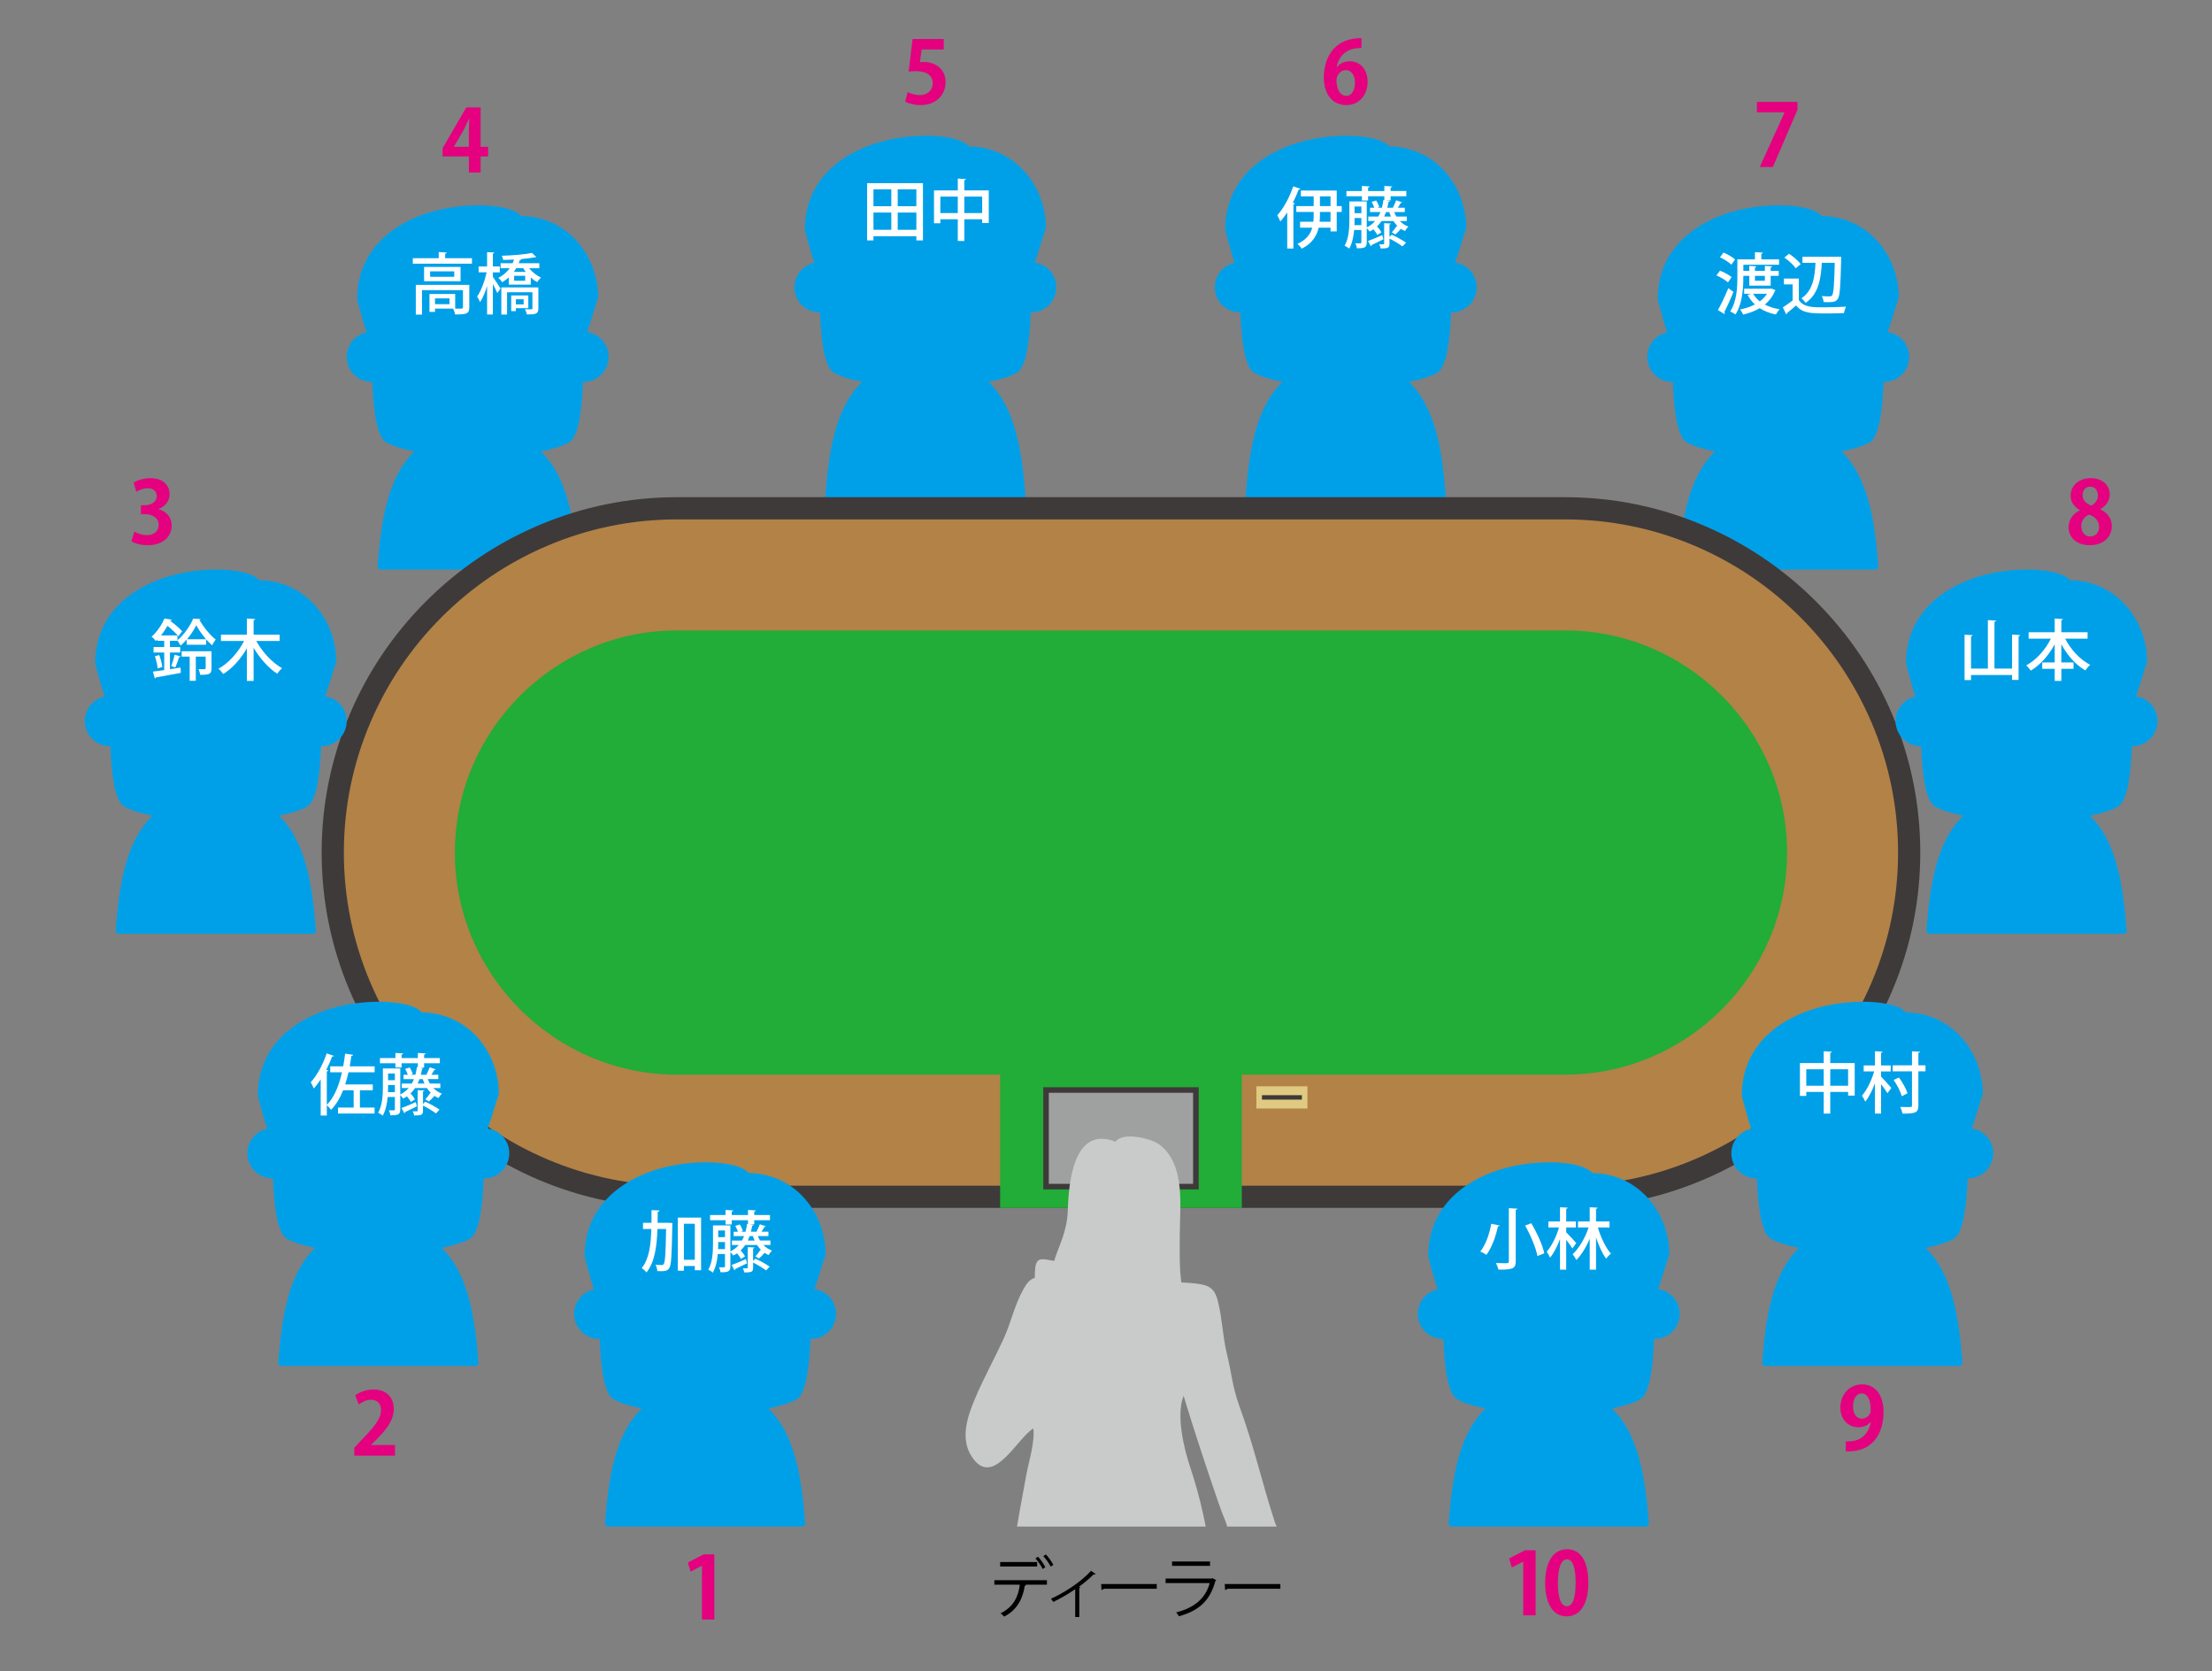
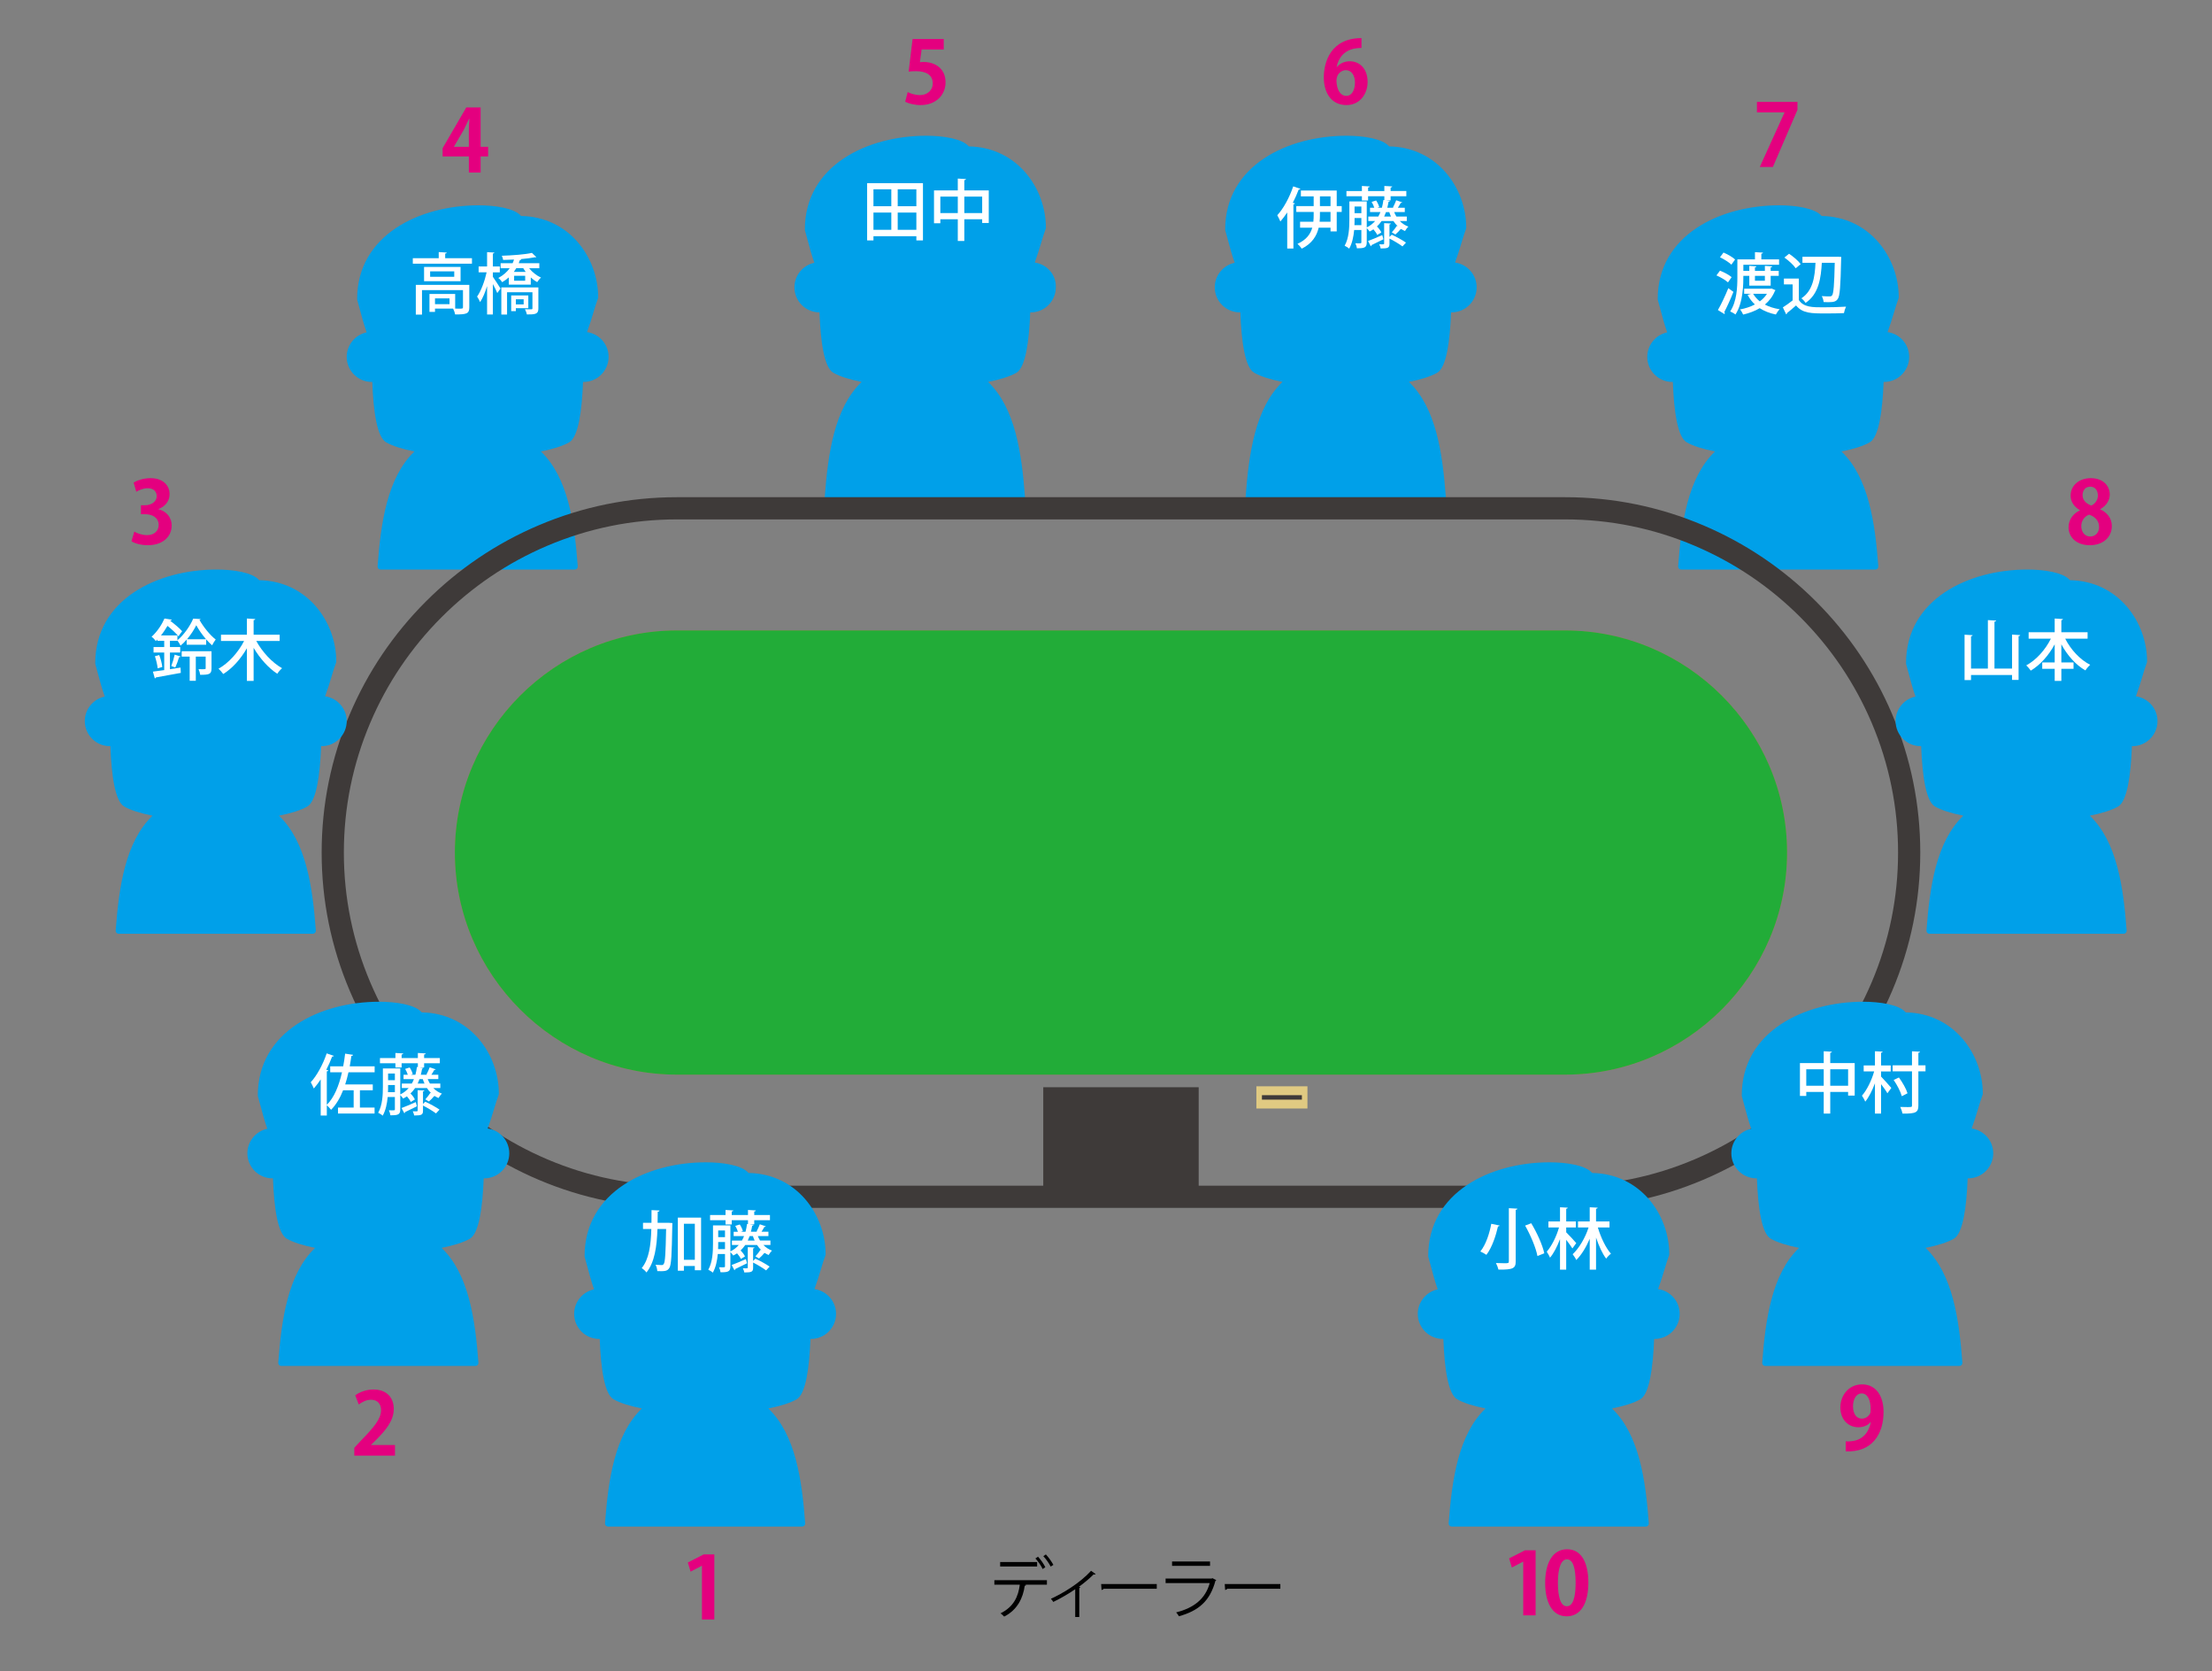
<svg xmlns="http://www.w3.org/2000/svg" xmlns:xlink="http://www.w3.org/1999/xlink" version="1.1" x="0px" y="0px" width="797.008px" height="602px" viewBox="0 0 797.008 602" enable-background="new 0 0 797.008 602" xml:space="preserve">
  <rect x="0" y="0" width="797.008" height="602" fill="#808080" stroke="none" />
  <g id="レイヤー_1">
    <path fill="#00A0E9" d="M524.281,94.563c0.91-2.481,1.635-4.869,2.281-7.002c0.572-1.898,1.111-3.691,1.668-5.144   c0.045-0.118,0.068-0.247,0.068-0.376c0-14.256-10.381-28.997-27.783-29.303c-2.357-2.815-9.35-3.838-15.35-3.838   c-21.059,0-43.719,10.577-43.719,33.798c0,0.102,0.012,0.201,0.043,0.303c0.309,1.041,0.611,2.191,0.938,3.417   c0.664,2.496,1.416,5.314,2.436,8.241c-4.092,0.858-7.176,4.494-7.176,8.836c0,4.977,4.051,9.023,9.027,9.023   c0.064,0,0.125-0.006,0.186-0.009c0.395,10.624,1.715,19.857,4.977,21.744c2.279,1.315,5.809,2.435,10.209,3.308   c-9.818,9.418-12.109,25.74-13.275,41.382c-0.021,0.294,0.08,0.586,0.283,0.806c0.201,0.215,0.484,0.342,0.781,0.342h69.994   c0.299,0,0.58-0.127,0.785-0.342c0.201-0.22,0.305-0.512,0.283-0.806c-1.166-15.642-3.459-31.964-13.275-41.382   c4.398-0.873,7.93-1.992,10.209-3.308c3.266-1.892,4.572-11.267,4.971-21.744c0.063,0.003,0.123,0.009,0.184,0.009   c4.979,0,9.029-4.047,9.029-9.023C532.055,98.945,528.666,95.181,524.281,94.563z" />
    <path fill="#00A0E9" d="M680.123,119.623c0.91-2.481,1.635-4.869,2.281-7.002c0.572-1.898,1.111-3.691,1.668-5.144   c0.045-0.118,0.068-0.247,0.068-0.376c0-14.256-10.381-28.997-27.783-29.303c-2.357-2.815-9.35-3.838-15.35-3.838   c-21.059,0-43.719,10.577-43.719,33.798c0,0.102,0.012,0.201,0.043,0.303c0.309,1.041,0.611,2.191,0.938,3.417   c0.664,2.496,1.416,5.314,2.436,8.241c-4.092,0.858-7.176,4.494-7.176,8.836c0,4.977,4.051,9.023,9.027,9.023   c0.064,0,0.125-0.006,0.186-0.009c0.395,10.624,1.715,19.857,4.977,21.744c2.279,1.315,5.809,2.435,10.209,3.308   c-9.818,9.418-12.109,25.74-13.275,41.382c-0.021,0.294,0.08,0.586,0.283,0.806c0.201,0.215,0.484,0.342,0.781,0.342h69.994   c0.299,0,0.58-0.127,0.785-0.342c0.201-0.22,0.305-0.512,0.283-0.806c-1.166-15.642-3.459-31.964-13.275-41.382   c4.398-0.873,7.93-1.992,10.209-3.308c3.266-1.892,4.572-11.267,4.971-21.744c0.063,0.003,0.123,0.009,0.184,0.009   c4.979,0,9.029-4.047,9.029-9.023C687.896,124.006,684.508,120.241,680.123,119.623z" />
-     <path fill="#00A0E9" d="M372.833,94.563c0.91-2.481,1.634-4.869,2.281-7.002c0.572-1.898,1.111-3.691,1.668-5.144   c0.045-0.118,0.068-0.247,0.068-0.376c0-14.256-10.382-28.997-27.784-29.303c-2.356-2.815-9.349-3.838-15.349-3.838   c-21.059,0-43.72,10.577-43.72,33.798c0,0.102,0.013,0.201,0.044,0.303c0.308,1.041,0.611,2.191,0.938,3.417   c0.664,2.496,1.415,5.314,2.435,8.241c-4.091,0.858-7.175,4.494-7.175,8.836c0,4.977,4.051,9.023,9.027,9.023   c0.063,0,0.125-0.006,0.186-0.009c0.395,10.624,1.715,19.857,4.976,21.744c2.279,1.315,5.81,2.435,10.21,3.308   c-9.818,9.418-12.109,25.74-13.275,41.382c-0.022,0.294,0.08,0.586,0.282,0.806c0.202,0.215,0.485,0.342,0.782,0.342h69.994   c0.299,0,0.58-0.127,0.784-0.342c0.202-0.22,0.305-0.512,0.284-0.806c-1.166-15.642-3.459-31.964-13.275-41.382   c4.398-0.873,7.929-1.992,10.208-3.308c3.267-1.892,4.573-11.267,4.972-21.744c0.063,0.003,0.123,0.009,0.184,0.009   c4.979,0,9.029-4.047,9.029-9.023C380.606,98.945,377.217,95.181,372.833,94.563z" />
+     <path fill="#00A0E9" d="M372.833,94.563c0.91-2.481,1.634-4.869,2.281-7.002c0.572-1.898,1.111-3.691,1.668-5.144   c0.045-0.118,0.068-0.247,0.068-0.376c0-14.256-10.382-28.997-27.784-29.303c-2.356-2.815-9.349-3.838-15.349-3.838   c-21.059,0-43.72,10.577-43.72,33.798c0,0.102,0.013,0.201,0.044,0.303c0.308,1.041,0.611,2.191,0.938,3.417   c0.664,2.496,1.415,5.314,2.435,8.241c-4.091,0.858-7.175,4.494-7.175,8.836c0,4.977,4.051,9.023,9.027,9.023   c0.395,10.624,1.715,19.857,4.976,21.744c2.279,1.315,5.81,2.435,10.21,3.308   c-9.818,9.418-12.109,25.74-13.275,41.382c-0.022,0.294,0.08,0.586,0.282,0.806c0.202,0.215,0.485,0.342,0.782,0.342h69.994   c0.299,0,0.58-0.127,0.784-0.342c0.202-0.22,0.305-0.512,0.284-0.806c-1.166-15.642-3.459-31.964-13.275-41.382   c4.398-0.873,7.929-1.992,10.208-3.308c3.267-1.892,4.573-11.267,4.972-21.744c0.063,0.003,0.123,0.009,0.184,0.009   c4.979,0,9.029-4.047,9.029-9.023C380.606,98.945,377.217,95.181,372.833,94.563z" />
    <path fill="#00A0E9" d="M211.515,119.623c0.91-2.481,1.634-4.869,2.281-7.002c0.572-1.898,1.111-3.691,1.668-5.144   c0.045-0.118,0.068-0.247,0.068-0.376c0-14.256-10.382-28.997-27.784-29.303c-2.356-2.815-9.349-3.838-15.349-3.838   c-21.059,0-43.72,10.577-43.72,33.798c0,0.102,0.013,0.201,0.044,0.303c0.308,1.041,0.611,2.191,0.938,3.417   c0.664,2.496,1.415,5.314,2.435,8.241c-4.091,0.858-7.175,4.494-7.175,8.836c0,4.977,4.051,9.023,9.027,9.023   c0.063,0,0.125-0.006,0.186-0.009c0.395,10.624,1.715,19.857,4.976,21.744c2.279,1.315,5.81,2.435,10.21,3.308   c-9.818,9.418-12.109,25.74-13.275,41.382c-0.022,0.294,0.08,0.586,0.282,0.806c0.202,0.215,0.485,0.342,0.782,0.342h69.994   c0.299,0,0.58-0.127,0.784-0.342c0.202-0.22,0.305-0.512,0.284-0.806c-1.166-15.642-3.459-31.964-13.275-41.382   c4.398-0.873,7.929-1.992,10.208-3.308c3.267-1.892,4.573-11.267,4.972-21.744c0.063,0.003,0.123,0.009,0.184,0.009   c4.979,0,9.029-4.047,9.029-9.023C219.289,124.006,215.9,120.241,211.515,119.623z" />
    <g>
-       <path fill="#B28247" d="M243.897,431.091c-16.697,0-32.936-3.302-48.268-9.815c-14.736-6.261-27.973-15.2-39.346-26.571    c-11.371-11.372-20.311-24.609-26.57-39.346c-6.514-15.331-9.816-31.57-9.816-48.268s3.303-32.936,9.816-48.267    c6.26-14.736,15.199-27.975,26.57-39.346c11.373-11.371,24.609-20.312,39.346-26.572c15.332-6.513,31.57-9.815,48.268-9.815h320    c16.697,0,32.936,3.303,48.268,9.815c14.736,6.261,27.973,15.201,39.346,26.572c11.371,11.371,20.311,24.609,26.57,39.346    c6.514,15.33,9.816,31.569,9.816,48.267s-3.303,32.937-9.816,48.268c-6.26,14.736-15.199,27.974-26.57,39.346    c-11.373,11.371-24.609,20.312-39.346,26.571c-15.332,6.514-31.57,9.815-48.268,9.815H243.897z" />
      <path fill="#3E3A39" d="M563.896,187.091c16.156,0,31.869,3.195,46.703,9.497c14.262,6.06,27.074,14.713,38.082,25.719    c11.006,11.007,19.658,23.819,25.717,38.081c6.303,14.834,9.498,30.547,9.498,46.703s-3.195,31.87-9.498,46.703    c-6.059,14.263-14.711,27.074-25.717,38.082c-11.008,11.006-23.82,19.659-38.082,25.718c-14.834,6.302-30.547,9.497-46.703,9.497    h-320c-16.156,0-31.869-3.195-46.703-9.497c-14.262-6.059-27.074-14.712-38.081-25.718    c-11.007-11.008-19.659-23.819-25.718-38.082c-6.303-14.833-9.498-30.547-9.498-46.703s3.195-31.869,9.498-46.703    c6.059-14.262,14.711-27.074,25.718-38.081c11.007-11.006,23.819-19.659,38.081-25.719c14.834-6.302,30.547-9.497,46.703-9.497    H563.896 M563.896,179.091h-320c-17.236,0-34.002,3.41-49.83,10.134c-15.211,6.463-28.875,15.689-40.611,27.425    c-11.735,11.736-20.963,25.399-27.424,40.61c-6.725,15.828-10.135,32.594-10.135,49.831s3.41,34.003,10.135,49.832    c6.461,15.21,15.688,28.873,27.424,40.609c11.736,11.735,25.4,20.963,40.611,27.425c15.827,6.724,32.594,10.134,49.83,10.134h320    c17.238,0,34.004-3.41,49.832-10.134c15.209-6.462,28.873-15.688,40.609-27.425s20.963-25.399,27.424-40.609    c6.725-15.828,10.135-32.594,10.135-49.832c0-17.237-3.41-34.003-10.135-49.831c-6.461-15.211-15.688-28.874-27.424-40.61    c-11.736-11.735-25.4-20.962-40.609-27.425C597.898,182.501,581.133,179.091,563.896,179.091L563.896,179.091z" />
    </g>
    <path fill="#B28247" d="M643.896,307.091c0,44-36,80-80,80h-320c-44,0-80-36-80-80l0,0c0-44,36-80,80-80h320   C607.896,227.091,643.896,263.091,643.896,307.091L643.896,307.091z" />
    <path fill="#22AC38" d="M643.896,307.091c0,44-36,80-80,80h-320c-44,0-80-36-80-80l0,0c0-44,36-80,80-80h320   C607.896,227.091,643.896,263.091,643.896,307.091L643.896,307.091z" />
-     <rect x="360.354" y="381.693" fill="#22AC38" width="87.085" height="53.397" />
    <rect x="375.897" y="391.625" fill="#3E3A39" width="56" height="36.8" />
-     <rect x="377.897" y="393.625" fill="#9FA0A0" width="52" height="32.8" />
    <g>
      <rect x="452.688" y="391.291" fill="#E0CA82" width="18.4" height="8" />
      <rect x="454.688" y="394.491" fill="#3E3A39" width="14.4" height="1.6" />
    </g>
    <g>
      <defs>
        <rect id="SVGID_1_" x="337.422" y="403.272" width="132.947" height="146.59" />
      </defs>
      <clipPath id="SVGID_2_">
        <use xlink:href="#SVGID_1_" overflow="visible" />
      </clipPath>
-       <path clip-path="url(#SVGID_2_)" fill="#C9CACA" d="M461.598,563.573c1.158-0.545,2.086-1.119,2.379-1.684    c1.141-2.238-3.859-11.209-4.682-13.747c-5.096-15.772-7.09-26.038-12.738-41.683c-2.6-7.248-2.699-11.496-4.527-18.984    c-1.465-6.012-1.648-12.299-3.082-18.275c-0.922-3.885-2.193-5.889-6.264-6.598c-2.303-0.401-4.656-0.563-7.027-0.666    c-0.768-5.577-0.574-11.194-0.574-16.918c0-10.482,2.188-25.406-7.236-32.695c-2.75-2.131-13.172-4.876-15.9-1.053    c-15.201-6.045-16.904,14.83-17.207,24.795c-0.234,7.57-3.264,12.738-4.922,18.111c-4.402-0.773-6.414-1.513-6.838,2.801    c-0.105,1.096-0.127,2.197-0.119,3.299c-1.969,0.639-2.928,2.033-4.076,4.043c-3.172,5.561-4.523,12.146-7.184,17.953    c-3.266,7.102-7.102,13.998-10.154,21.193c-2.828,6.68-5.623,14.631-1.305,21.229c0.467,0.721,0.924,1.307,1.396,1.798    c7.234,7.706,15.025-8.396,20.791-11.97c0.578,5.203-1.648,11.807-2.568,16.928c-1.477,8.203-3.113,16.283-4.248,24.557    c-1.121,8.074-1.949,16.348-1.984,24.398c2.971,0.627,5.859,1.447,8.781,2.17c0.752,7.344,2.404,14.639,3.883,21.941    c1.059,5.256,2.033,10.5,2.506,15.779c0.752,8.525,3.162,16.82,3.932,25.336c0.352,3.979,0.18,3.58,4.277,3.715    c0.146,0.004,0.293,0.016,0.438,0.021c-0.846,19.455,5.715,32.15,9.234,47.064c1.65,7,2.527,14.391,2.977,20.969    c-0.078,0.023-0.15,0.045-0.232,0.072c-0.213,2.689-0.111,5.15-0.199,6.586c-0.047,0.861-0.08,1.635-0.105,2.379h0.002    c-0.07,1.9-0.115,3.579-0.383,5.748c-0.451,3.83-2.08,8.43-1.221,12.275c0.418,1.887,2.094,2.367,4.053,2.9    c1.643,0.456,3.345,0.668,5.039,0.847c-0.006,0.296,0.012,0.58,0.1,0.712c0.053,0.076,0.158,0.129,0.252,0.182    c0.559,0.375,1.836,0.563,2.455,0.627c0.004-0.094,0-0.188,0.004-0.281c0.031-0.281,0.053-0.564,0.068-0.848    c2.02,0.375,4.393,0.874,5.906-0.066c1.25-0.785,1.158-2.063,1.064-3.287c-0.262-3.193-0.973-6.346-1.164-9.551    c-0.254-4.031-0.082-8.514-0.857-12.65c-0.215-1.195-1.221-2.883-1.938-4.014c-0.846-1.33-2.209-3.516-4.039-4.162    c-0.494-2.756-2.48-14.952-2.254-31.299c4.045-16.457,7.262-30.994,9.506-41.614c0.762,2.282,1.488,4.729,2.799,6.376    c0.92-1.506,2.895-0.92,4.656-0.996c0.412-2.877-0.824-6.785-1.164-9.727c-0.412-3.469-0.658-7.102-0.639-10.682    c0.01-1.623,0.053-3.234,0.188-4.813c0.938-10.709,7.986-20.459,10.082-31.07c0.689-3.487,1.313-6.97,1.887-10.468    c0.262-0.039,0.525-0.082,0.787-0.12c2.588-0.387,4.178-0.07,4.996-2.18c1.262-3.235-2.184-11.115-2.613-14.689    c-1.477-12-3.9-23.625-7.744-35.068c-2.268-6.768-5.174-18.814-2.381-25.734c3.904,12.955,8.328,26.197,12.729,39    c2.408,6.961,2.076,4.301,3.885,11.443c1.371,5.438,2.502,11.391,4.863,16.453c0.637-0.244,1.281-0.533,1.928-0.846    c-0.277,3.523-1.014,7.25-0.598,10.543c2.594,0.041,3.709-3.668,4.09-5.895c0.877,3.141,1.131,7.424,0.42,10.588    c-0.627,2.789-2.787,5.186-2.242,8.156c6.117,1.02,11.16-7.055,12.438-12.041C465.508,574.22,463.842,568.866,461.598,563.573z     M409.525,739.249c0.158-2.498,0.076-5.049,0.25-7.551c-0.145,2.337-0.07,4.715-0.215,7.043    C409.549,738.909,409.537,739.08,409.525,739.249z M409.387,741.356c-0.07,1.205-0.105,2.417-0.014,3.584    c0.098,1.104,0.121,2.207,0.027,3.297c0.029-0.852,0-1.709-0.066-2.563C409.225,744.267,409.293,742.801,409.387,741.356z" />
    </g>
    <path fill="#00A0E9" d="M597.436,464.334c0.91-2.481,1.635-4.869,2.281-7.002c0.572-1.898,1.111-3.691,1.668-5.144   c0.045-0.118,0.068-0.247,0.068-0.376c0-14.256-10.381-28.997-27.783-29.303c-2.357-2.815-9.35-3.838-15.35-3.838   c-21.059,0-43.719,10.577-43.719,33.798c0,0.102,0.012,0.201,0.043,0.303c0.309,1.041,0.611,2.191,0.938,3.417   c0.664,2.496,1.416,5.314,2.436,8.241c-4.092,0.858-7.176,4.494-7.176,8.836c0,4.977,4.051,9.023,9.027,9.023   c0.064,0,0.125-0.006,0.186-0.009c0.395,10.624,1.715,19.857,4.977,21.744c2.279,1.315,5.809,2.435,10.209,3.308   c-9.818,9.418-12.109,25.74-13.275,41.382c-0.021,0.294,0.08,0.586,0.283,0.806c0.201,0.215,0.484,0.342,0.781,0.342h69.994   c0.299,0,0.58-0.127,0.785-0.342c0.201-0.22,0.305-0.512,0.283-0.806c-1.166-15.642-3.459-31.964-13.275-41.382   c4.398-0.873,7.93-1.992,10.209-3.308c3.266-1.892,4.572-11.267,4.971-21.744c0.063,0.003,0.123,0.009,0.184,0.009   c4.979,0,9.029-4.047,9.029-9.023C605.209,468.717,601.82,464.952,597.436,464.334z" />
    <path fill="#00A0E9" d="M293.465,464.334c0.91-2.481,1.634-4.869,2.281-7.002c0.572-1.898,1.111-3.691,1.668-5.144   c0.045-0.118,0.068-0.247,0.068-0.376c0-14.256-10.382-28.997-27.784-29.303c-2.356-2.815-9.349-3.838-15.349-3.838   c-21.059,0-43.72,10.577-43.72,33.798c0,0.102,0.013,0.201,0.044,0.303c0.308,1.041,0.611,2.191,0.938,3.417   c0.664,2.496,1.415,5.314,2.435,8.241c-4.091,0.858-7.175,4.494-7.175,8.836c0,4.977,4.051,9.023,9.027,9.023   c0.063,0,0.125-0.006,0.186-0.009c0.395,10.624,1.715,19.857,4.976,21.744c2.279,1.315,5.81,2.435,10.21,3.308   c-9.818,9.418-12.109,25.74-13.275,41.382c-0.022,0.294,0.08,0.586,0.282,0.806c0.202,0.215,0.485,0.342,0.782,0.342h69.994   c0.299,0,0.58-0.127,0.784-0.342c0.202-0.22,0.305-0.512,0.284-0.806c-1.166-15.642-3.459-31.964-13.275-41.382   c4.398-0.873,7.929-1.992,10.208-3.308c3.267-1.892,4.573-11.267,4.972-21.744c0.063,0.003,0.123,0.009,0.184,0.009   c4.979,0,9.029-4.047,9.029-9.023C301.239,468.717,297.85,464.952,293.465,464.334z" />
    <path fill="#00A0E9" d="M769.596,250.813c0.91-2.481,1.633-4.869,2.281-7.002c0.572-1.898,1.111-3.691,1.668-5.144   c0.045-0.118,0.068-0.247,0.068-0.376c0-14.256-10.383-28.997-27.785-29.303c-2.355-2.815-9.348-3.838-15.348-3.838   c-21.059,0-43.721,10.577-43.721,33.798c0,0.102,0.014,0.201,0.045,0.303c0.307,1.041,0.611,2.191,0.938,3.417   c0.664,2.496,1.414,5.314,2.434,8.241c-4.09,0.858-7.174,4.494-7.174,8.836c0,4.977,4.051,9.023,9.027,9.023   c0.063,0,0.125-0.006,0.186-0.009c0.395,10.623,1.715,19.857,4.975,21.744c2.279,1.314,5.811,2.434,10.211,3.307   c-9.818,9.418-12.109,25.74-13.275,41.383c-0.023,0.293,0.08,0.586,0.281,0.805c0.203,0.215,0.486,0.342,0.783,0.342h69.994   c0.299,0,0.58-0.127,0.783-0.342c0.203-0.219,0.305-0.512,0.285-0.805c-1.166-15.643-3.459-31.965-13.275-41.383   c4.398-0.873,7.928-1.992,10.207-3.307c3.268-1.893,4.574-11.268,4.973-21.744c0.063,0.003,0.123,0.009,0.184,0.009   c4.979,0,9.029-4.047,9.029-9.023C777.369,255.196,773.98,251.432,769.596,250.813z" />
    <path fill="#00A0E9" d="M710.412,406.492c0.91-2.481,1.633-4.869,2.281-7.002c0.572-1.898,1.111-3.691,1.668-5.144   c0.045-0.118,0.068-0.247,0.068-0.376c0-14.256-10.383-28.997-27.785-29.303c-2.355-2.815-9.348-3.838-15.348-3.838   c-21.059,0-43.721,10.577-43.721,33.798c0,0.102,0.014,0.201,0.045,0.303c0.307,1.041,0.611,2.191,0.938,3.417   c0.664,2.496,1.414,5.314,2.434,8.241c-4.09,0.858-7.174,4.494-7.174,8.836c0,4.977,4.051,9.023,9.027,9.023   c0.063,0,0.125-0.006,0.186-0.009c0.395,10.624,1.715,19.857,4.975,21.744c2.279,1.315,5.811,2.435,10.211,3.308   c-9.818,9.418-12.109,25.74-13.275,41.382c-0.023,0.294,0.08,0.586,0.281,0.806c0.203,0.215,0.486,0.342,0.783,0.342H706   c0.299,0,0.58-0.127,0.783-0.342c0.203-0.22,0.305-0.512,0.285-0.806c-1.166-15.642-3.459-31.964-13.275-41.382   c4.398-0.873,7.928-1.992,10.207-3.308c3.268-1.892,4.574-11.267,4.973-21.744c0.063,0.003,0.123,0.009,0.184,0.009   c4.979,0,9.029-4.047,9.029-9.023C718.186,410.875,714.797,407.11,710.412,406.492z" />
    <path fill="#00A0E9" d="M175.725,406.492c0.91-2.481,1.635-4.869,2.281-7.002c0.572-1.898,1.111-3.691,1.668-5.144   c0.045-0.118,0.068-0.247,0.068-0.376c0-14.256-10.381-28.997-27.783-29.303c-2.357-2.815-9.35-3.838-15.35-3.838   c-21.059,0-43.719,10.577-43.719,33.798c0,0.102,0.012,0.201,0.043,0.303c0.309,1.041,0.611,2.191,0.938,3.417   c0.664,2.496,1.416,5.314,2.436,8.241c-4.092,0.858-7.176,4.494-7.176,8.836c0,4.977,4.051,9.023,9.027,9.023   c0.064,0,0.125-0.006,0.186-0.009c0.395,10.624,1.715,19.857,4.977,21.744c2.279,1.315,5.809,2.435,10.209,3.308   c-9.818,9.418-12.109,25.74-13.275,41.382c-0.021,0.294,0.08,0.586,0.283,0.806c0.201,0.215,0.484,0.342,0.781,0.342h69.994   c0.299,0,0.58-0.127,0.785-0.342c0.201-0.22,0.305-0.512,0.283-0.806c-1.166-15.642-3.459-31.964-13.275-41.382   c4.398-0.873,7.93-1.992,10.209-3.308c3.266-1.892,4.572-11.267,4.971-21.744c0.063,0.003,0.123,0.009,0.184,0.009   c4.979,0,9.029-4.047,9.029-9.023C183.499,410.875,180.11,407.11,175.725,406.492z" />
    <path fill="#00A0E9" d="M117.148,250.813c0.91-2.481,1.634-4.869,2.281-7.002c0.572-1.898,1.111-3.691,1.668-5.144   c0.045-0.118,0.068-0.247,0.068-0.376c0-14.256-10.382-28.997-27.784-29.303c-2.356-2.815-9.349-3.838-15.349-3.838   c-21.059,0-43.72,10.577-43.72,33.798c0,0.102,0.013,0.201,0.044,0.303c0.308,1.041,0.611,2.191,0.938,3.417   c0.664,2.496,1.415,5.314,2.435,8.241c-4.091,0.858-7.175,4.494-7.175,8.836c0,4.977,4.051,9.023,9.027,9.023   c0.063,0,0.125-0.006,0.186-0.009c0.395,10.623,1.715,19.857,4.976,21.744c2.279,1.314,5.81,2.434,10.21,3.307   c-9.818,9.418-12.109,25.74-13.275,41.383c-0.022,0.293,0.08,0.586,0.282,0.805c0.202,0.215,0.485,0.342,0.782,0.342h69.994   c0.299,0,0.58-0.127,0.784-0.342c0.202-0.219,0.305-0.512,0.284-0.805c-1.166-15.643-3.459-31.965-13.275-41.383   c4.398-0.873,7.929-1.992,10.208-3.307c3.267-1.893,4.573-11.268,4.972-21.744c0.063,0.003,0.123,0.009,0.184,0.009   c4.979,0,9.029-4.047,9.029-9.023C124.921,255.196,121.533,251.432,117.148,250.813z" />
    <g>
      <path d="M377.217,570.804h-7.92l0.408,0.12c-0.025,0.145-0.217,0.265-0.48,0.288c-0.625,4.345-2.592,8.665-7.417,11.089    c-0.265-0.312-0.888-0.863-1.296-1.176c4.729-2.353,6.385-6,6.937-10.321h-9.169v-1.607h18.938V570.804z M373.69,564.252h-13.322    v-1.608h13.322V564.252z M374.001,560.724c0.983,1.032,2.088,2.664,2.64,3.792l-0.96,0.648c-0.504-1.104-1.655-2.809-2.616-3.793    L374.001,560.724z M376.833,559.907c0.983,1.032,2.136,2.664,2.712,3.769l-0.984,0.6c-0.504-1.056-1.703-2.76-2.64-3.744    L376.833,559.907z" />
      <path d="M394.78,566.988c-0.096,0.119-0.239,0.168-0.408,0.168c-0.119,0-0.215-0.024-0.336-0.049    c-1.535,1.536-3.504,3.169-5.279,4.44c0.312,0.12,0.455,0.168,0.527,0.217c-0.048,0.096-0.216,0.216-0.408,0.264v10.417h-1.464    v-10.009c-2.04,1.439-5.304,3.336-7.896,4.584c-0.192-0.288-0.576-0.864-0.864-1.128c4.129-1.896,10.32-5.521,14.473-10.081    L394.78,566.988z" />
      <path d="M396.754,570.564h20.041v1.704h-19.128c-0.145,0.239-0.456,0.408-0.768,0.456L396.754,570.564z" />
      <path d="M438.246,569.172c-0.047,0.096-0.168,0.192-0.311,0.24c-1.969,7.249-5.977,10.777-13.154,12.769    c-0.217-0.432-0.672-1.031-1.008-1.392c6.529-1.632,10.584-4.992,12.098-10.561H419.98v-1.633h16.609l0.24-0.144L438.246,569.172z     M435.99,564.035h-13.682v-1.584h13.682V564.035z" />
      <path d="M441.285,570.564h20.043v1.704h-19.131c-0.143,0.239-0.455,0.408-0.768,0.456L441.285,570.564z" />
    </g>
    <g>
      <path fill="#FFFFFF" d="M160.405,93.006h9.649v1.969H148.74v-1.969h9.337v-2.208l2.88,0.168c-0.024,0.216-0.168,0.336-0.552,0.384    V93.006z M169.093,102.608v8.137c0,2.304-1.08,2.52-5.112,2.52c-0.096-0.647-0.432-1.536-0.72-2.112h-6.528v1.2h-1.992v-6.48    h9.265v5.28c0.552,0,1.032,0.024,1.44,0.024c1.176,0,1.368-0.024,1.368-0.456v-6.217h-14.762v8.809h-2.232v-10.704H169.093z     M152.796,96.151h13.153v5.137h-13.153V96.151z M163.669,99.704v-1.969h-8.688v1.969H163.669z M161.965,109.568v-2.088h-5.232    v2.088H161.965z" />
      <path fill="#FFFFFF" d="M177.588,99.704c0.696,0.96,2.376,3.6,2.76,4.224l-1.176,1.633c-0.288-0.769-0.96-2.089-1.584-3.24v10.969    H175.5v-10.225c-0.696,2.256-1.584,4.392-2.521,5.76c-0.216-0.6-0.72-1.488-1.08-1.992c1.417-1.992,2.76-5.616,3.433-8.736h-2.88    v-2.112h3.048v-5.16l2.616,0.144c-0.024,0.192-0.168,0.313-0.528,0.384v4.633h2.497v2.112h-2.497V99.704z M190.645,96.607    c1.104,1.393,2.712,2.688,4.296,3.385c-0.456,0.359-1.08,1.104-1.392,1.632c-0.792-0.433-1.584-1.008-2.304-1.681v2.593h-7.92    v-2.616c-0.696,0.624-1.488,1.2-2.4,1.728c-0.288-0.504-0.912-1.224-1.392-1.512c1.824-0.96,3.168-2.208,4.128-3.528h-3.288v-1.8    h4.32c0.216-0.433,0.384-0.889,0.504-1.32c-1.32,0.072-2.664,0.12-3.912,0.144c-0.048-0.407-0.264-1.104-0.48-1.512    c3.792-0.12,8.377-0.456,10.849-1.032l1.584,1.513c-0.096,0.096-0.264,0.119-0.528,0.071c-1.296,0.265-3.048,0.48-4.944,0.648    h0.048c-0.024,0.216-0.192,0.336-0.504,0.36c-0.12,0.359-0.264,0.743-0.408,1.128h7.417v1.8H190.645z M193.981,111.081    c0,0.983-0.192,1.536-0.912,1.872c-0.72,0.312-1.728,0.312-3.24,0.312c-0.096-0.576-0.408-1.368-0.672-1.872    c1.008,0.024,2.016,0.024,2.304,0.024c0.312-0.024,0.384-0.097,0.384-0.36v-5.784h-9.145v8.04h-2.064v-9.792h13.345V111.081z     M185.869,111.008v1.056h-1.68v-5.64h6.169v4.584H185.869z M186.013,96.607c-0.264,0.456-0.552,0.888-0.864,1.32h4.272    c-0.336-0.433-0.625-0.864-0.888-1.32H186.013z M189.229,99.343h-3.984v1.776h3.984V99.343z M185.869,107.792v1.849h2.809v-1.849    H185.869z" />
    </g>
    <g>
      <path fill="#FFFFFF" d="M312.437,65.979h20.114v20.617h-2.376v-1.512h-15.458v1.512h-2.28V65.979z M321.15,68.187h-6.433v6.097    h6.433V68.187z M314.717,76.564v6.216h6.433v-6.216H314.717z M330.175,74.284v-6.097h-6.721v6.097H330.175z M323.454,82.78h6.721    v-6.216h-6.721V82.78z" />
      <path fill="#FFFFFF" d="M347.454,68.595h8.809v11.713h-2.376v-1.32h-6.433v7.801h-2.352v-7.801h-6.289v1.44h-2.28V68.595h8.569    v-4.272l2.952,0.168c-0.024,0.191-0.192,0.336-0.6,0.408V68.595z M338.813,76.755h6.289v-5.929h-6.289V76.755z M347.454,76.755    h6.433v-5.929h-6.433V76.755z" />
    </g>
    <g>
      <path fill="#FFFFFF" d="M463.801,76.518c-0.792,1.2-1.632,2.304-2.473,3.264c-0.215-0.552-0.791-1.704-1.104-2.256    c2.184-2.353,4.393-6.385,5.736-10.393l2.592,0.888c-0.096,0.192-0.287,0.264-0.623,0.264c-0.601,1.608-1.32,3.217-2.113,4.753    l0.744,0.216c-0.023,0.192-0.191,0.313-0.527,0.36v15.913h-2.232V76.518z M483.435,74.237v2.112h-1.8v7.008h-2.232v-1.344h-4.272    c-0.672,2.88-2.304,5.665-6.097,7.561c-0.313-0.479-1.031-1.32-1.536-1.752c3.216-1.416,4.681-3.553,5.329-5.809h-4.393v-2.136    h4.776c0.096-0.841,0.12-1.681,0.12-2.473V76.35h-6.265v-2.112h6.265v-3.505h-4.609V68.62h12.914v5.617H483.435z M479.402,79.878    V76.35h-3.816v1.056c0,0.816-0.023,1.632-0.12,2.473H479.402z M475.586,70.732v3.505h3.816v-3.505H475.586z" />
      <path fill="#FFFFFF" d="M506.883,79.613h-2.521c0.864,0.889,1.896,1.584,3.097,2.017c-0.408,0.36-0.961,1.104-1.225,1.584    c-0.456-0.192-0.888-0.432-1.32-0.696h-0.24c-0.455,0.576-1.271,1.416-1.896,1.944l-1.296-0.768    c0.6-0.648,1.392-1.656,1.824-2.353l0.359,0.192c-0.6-0.553-1.152-1.2-1.607-1.921h-4.249c-0.504,0.721-1.056,1.393-1.68,1.969    c0.672,0.647,1.344,1.536,1.584,2.16l-1.488,0.888c-0.239-0.576-0.792-1.368-1.368-2.016c-0.432,0.287-0.889,0.552-1.368,0.792    c-0.216-0.336-0.672-0.889-1.032-1.248v5.16c0,1.8-0.72,2.16-3.553,2.112c-0.047-0.504-0.312-1.32-0.551-1.801    c2.16,0.072,2.16,0.024,2.16-0.336v-4.44h-2.593c-0.216,2.353-0.72,4.849-1.8,6.721c-0.336-0.336-1.176-0.864-1.633-1.056    c1.561-2.736,1.705-6.553,1.705-9.409v-6.553h6.264v9.361c1.2-0.576,2.185-1.345,3.024-2.305h-2.472v-1.607h3.6    c0.289-0.505,0.553-1.032,0.769-1.608h-3.745v-1.561h1.537c-0.192-0.647-0.553-1.464-0.961-2.112l1.633-0.504    c0.48,0.721,0.96,1.704,1.104,2.376l-0.695,0.24h1.656c0.24-0.864,0.408-1.8,0.552-2.808l0.336,0.048v-1.393h-5.856v1.536h-2.232    v-1.536h-5.568v-1.872h5.568v-1.824l2.809,0.168c-0.024,0.192-0.192,0.336-0.576,0.384v1.272h5.856v-1.824l2.832,0.168    c-0.024,0.216-0.192,0.336-0.575,0.384v1.272h5.664v1.872h-5.664v1.488h-1.585v0.024l1.32,0.168    c-0.048,0.191-0.192,0.288-0.479,0.312c-0.121,0.744-0.265,1.464-0.457,2.16h2.305l-0.264-0.096    c0.384-0.744,0.912-1.849,1.176-2.593l2.16,0.744c-0.072,0.145-0.264,0.217-0.528,0.217c-0.264,0.479-0.647,1.151-1.032,1.728    h2.496v1.561h-3.816c0.217,0.552,0.48,1.104,0.793,1.608h3.744V79.613z M488.064,78.533c0,1.368,0,1.872-0.047,2.568h2.496v-2.568    H488.064z M490.514,74.381h-2.449v2.4h2.449V74.381z M492.914,86.814c1.344-0.48,3.216-1.297,5.136-2.137l0.408,1.513    c-1.585,0.768-3.192,1.584-4.272,2.088c0,0.192-0.096,0.336-0.264,0.432L492.914,86.814z M500.643,85.35l0.815-0.815    c1.704,0.768,3.96,2.016,5.137,2.856l-1.272,1.368c-1.031-0.793-3.023-1.992-4.68-2.833v1.849c0,1.464-0.48,1.728-3.169,1.728    c-0.071-0.479-0.312-1.08-0.528-1.512c1.776,0.072,1.776,0,1.776-0.264v-7.345l2.425,0.12c-0.049,0.168-0.168,0.312-0.504,0.336    V85.35z M499.395,76.397c-0.217,0.552-0.433,1.104-0.673,1.608h2.472c-0.239-0.505-0.455-1.057-0.623-1.608H499.395z" />
    </g>
    <g>
      <path fill="#FFFFFF" d="M619.727,97.495c1.439,0.553,3.288,1.536,4.2,2.329l-1.319,1.896c-0.865-0.815-2.665-1.872-4.152-2.52    L619.727,97.495z M618.982,111.68c1.104-1.896,2.616-5.064,3.744-7.872l1.848,1.319c-1.008,2.568-2.304,5.4-3.287,7.272    c0.119,0.145,0.168,0.288,0.168,0.433c0,0.096-0.049,0.216-0.097,0.312L618.982,111.68z M620.998,90.966    c1.44,0.624,3.289,1.656,4.177,2.496c-0.575,0.792-0.96,1.32-1.344,1.872c-0.841-0.84-2.665-1.992-4.104-2.664L620.998,90.966z     M628.151,99.368c0,2.735,0,9.601-2.856,13.921c-0.408-0.36-1.344-0.889-1.896-1.104c2.377-3.552,2.593-8.641,2.593-12.265v-6.48    h6.337v-2.616l2.88,0.168c-0.024,0.216-0.192,0.336-0.576,0.384v2.064h6.384v1.92h-12.864v2.208h2.136v-1.8l2.568,0.168    c-0.023,0.168-0.168,0.312-0.527,0.36v1.271h3.576v-1.8c0.144,0,0.312,0.023,2.64,0.168c-0.024,0.168-0.168,0.312-0.552,0.36    v1.271h2.904v1.801h-2.904v3.528h-7.705v-3.528H628.151z M638.305,103.927l1.439,0.601c-0.072,0.144-0.168,0.216-0.24,0.288    c-0.792,1.992-2.04,3.601-3.6,4.896c1.512,0.792,3.313,1.368,5.328,1.68c-0.48,0.456-1.08,1.32-1.368,1.896    c-2.232-0.456-4.177-1.225-5.833-2.28c-1.752,1.056-3.792,1.8-5.952,2.304c-0.216-0.552-0.72-1.392-1.128-1.848    c1.896-0.36,3.744-0.937,5.353-1.8c-1.056-0.984-1.944-2.137-2.616-3.457l1.271-0.384h-2.52V104h9.48L638.305,103.927z     M631.68,105.824c0.6,1.032,1.416,1.944,2.4,2.736c1.031-0.769,1.92-1.68,2.568-2.736H631.68z M635.904,99.368h-3.576v1.752h3.576    V99.368z" />
      <path fill="#FFFFFF" d="M648.143,100.328v7.729c1.68,2.64,4.969,2.64,8.736,2.64c2.736,0,6.098-0.096,8.258-0.239    c-0.265,0.552-0.625,1.632-0.744,2.328c-1.656,0.071-4.08,0.12-6.337,0.12c-5.448,0-8.545,0-10.921-2.881    c-1.128,1.009-2.305,1.992-3.264,2.761c0,0.264-0.072,0.359-0.289,0.456l-1.199-2.521c1.08-0.696,2.376-1.584,3.527-2.521v-5.76    h-3.144v-2.112H648.143z M644.615,91.399c1.535,1.031,3.359,2.567,4.199,3.744l-1.8,1.488c-0.769-1.152-2.544-2.784-4.08-3.864    L644.615,91.399z M663.432,92.55c-0.023,0.192-0.023,0.505-0.047,0.744c-0.217,10.033-0.457,13.369-1.225,14.401    c-0.624,0.864-1.271,1.152-3.433,1.152c-0.528,0-1.08-0.024-1.655-0.048c-0.049-0.624-0.313-1.536-0.673-2.137    c1.224,0.097,2.328,0.097,2.833,0.097c0.407,0,0.672-0.072,0.888-0.36c0.528-0.672,0.792-3.721,0.96-11.737h-4.656    c-0.313,5.305-1.008,11.209-5.857,14.449c-0.336-0.552-0.983-1.271-1.512-1.656c4.201-2.736,4.849-7.8,5.089-12.793h-4.704v-2.16    h12.217l0.527-0.023L663.432,92.55z" />
    </g>
    <g>
      <path fill="#FFFFFF" d="M724.966,228.576l2.929,0.192c-0.024,0.191-0.168,0.336-0.576,0.384v15.745h-2.353v-1.752h-14.785v1.824    h-2.328v-16.346l2.904,0.168c-0.024,0.216-0.192,0.336-0.576,0.385v11.641h6.073v-17.449l2.976,0.168    c-0.024,0.216-0.192,0.336-0.601,0.407v16.874h6.337V228.576z" />
      <path fill="#FFFFFF" d="M752.182,230.04h-8.064c1.969,3.937,5.329,7.561,9.001,9.434c-0.552,0.456-1.344,1.392-1.728,2.016    c-3.48-1.992-6.529-5.448-8.665-9.409v6.529h4.392v2.304h-4.392v4.345h-2.4v-4.345h-4.488v-2.304h4.488v-6.529    c-2.16,4.009-5.185,7.417-8.616,9.481c-0.385-0.576-1.129-1.44-1.633-1.896c3.576-1.896,6.889-5.616,8.881-9.625h-8.017v-2.304    h9.385v-4.944l2.977,0.191c-0.024,0.192-0.192,0.336-0.576,0.408v4.345h9.456V230.04z" />
    </g>
    <g>
      <path fill="#FFFFFF" d="M659.459,382.931h8.809v11.713h-2.376v-1.32h-6.433v7.801h-2.352v-7.801h-6.289v1.44h-2.28v-11.833h8.569    v-4.272l2.951,0.168c-0.023,0.191-0.191,0.336-0.6,0.408V382.931z M650.818,391.091h6.289v-5.929h-6.289V391.091z     M659.459,391.091h6.433v-5.929h-6.433V391.091z" />
      <path fill="#FFFFFF" d="M677.771,385.931v1.848c0.815,0.816,3.144,3.433,3.696,4.104l-1.416,1.921    c-0.456-0.841-1.416-2.16-2.28-3.289v10.609h-2.208v-10.921c-0.961,2.592-2.209,5.064-3.504,6.624    c-0.24-0.672-0.793-1.607-1.177-2.16c1.776-2.016,3.505-5.544,4.393-8.736h-3.769v-2.16h4.057v-5.112l2.76,0.144    c-0.023,0.216-0.168,0.336-0.552,0.408v4.561h3.48v2.16H677.771z M693.779,383.723v2.184h-2.568v12.266    c0,2.52-0.863,3-5.712,2.952c-0.12-0.648-0.479-1.729-0.815-2.4c0.959,0.048,1.871,0.048,2.592,0.048c1.561,0,1.632,0,1.632-0.6    v-12.266h-6.96v-2.184h6.96v-5.041l2.88,0.145c-0.023,0.216-0.168,0.336-0.576,0.408v4.488H693.779z M684.203,388.115    c1.296,1.775,2.641,4.128,3.096,5.688l-2.063,1.056c-0.408-1.584-1.656-4.009-2.929-5.856L684.203,388.115z" />
    </g>
    <g>
      <path fill="#FFFFFF" d="M540.32,441.434c-0.049,0.192-0.265,0.336-0.576,0.313c-0.696,3.096-2.088,7.536-4.177,10.249    c-0.552-0.408-1.584-0.961-2.185-1.2c2.064-2.545,3.361-6.745,3.937-9.985L540.32,441.434z M543.656,435.193l3.072,0.168    c-0.024,0.216-0.168,0.36-0.6,0.432v18.53c0,2.544-0.912,3.048-6.217,3c-0.145-0.648-0.553-1.729-0.912-2.376    c1.056,0.048,2.16,0.071,2.952,0.071c1.487,0,1.704,0,1.704-0.672V435.193z M553.953,452.427    c-0.528-2.904-2.448-7.465-4.44-10.969l2.208-0.84c2.064,3.408,4.08,7.849,4.705,10.824L553.953,452.427z" />
      <path fill="#FFFFFF" d="M564.32,443.882c0.888,0.84,3.119,3.265,3.623,3.889l-1.392,1.92c-0.456-0.768-1.392-2.017-2.231-3.12    v10.753h-2.232V446.33c-0.984,2.641-2.256,5.112-3.601,6.696c-0.24-0.647-0.792-1.584-1.177-2.16    c1.777-2.016,3.529-5.544,4.417-8.736h-3.816v-2.16h4.177v-5.112l2.783,0.144c-0.023,0.216-0.168,0.336-0.551,0.408v4.561h3.48    v2.16h-3.48V443.882z M579.921,442.13h-4.2c1.08,3.624,2.856,7.368,4.729,9.457c-0.553,0.384-1.32,1.176-1.729,1.775    c-1.392-1.823-2.641-4.608-3.648-7.584v11.545h-2.279V446.21c-1.297,3.049-3,5.856-4.85,7.657    c-0.264-0.673-0.887-1.536-1.295-2.089c2.352-2.208,4.561-5.952,5.736-9.648h-3.816v-2.16h4.225v-5.112l2.855,0.144    c-0.023,0.216-0.191,0.336-0.576,0.408v4.561h4.849V442.13z" />
    </g>
    <g>
      <path fill="#FFFFFF" d="M241.064,440.466l1.2,0.071c0,0.169-0.024,0.48-0.024,0.744c-0.192,10.802-0.36,14.426-1.08,15.458    c-0.744,1.151-1.584,1.2-4.321,1.128c-0.048-0.672-0.264-1.656-0.648-2.28c0.936,0.072,1.8,0.096,2.208,0.096    c0.36,0,0.552-0.096,0.768-0.432c0.48-0.672,0.672-3.744,0.84-12.553h-3.12c-0.216,6.313-1.008,12.001-3.96,15.648    c-0.384-0.527-1.152-1.224-1.704-1.584c2.616-3.192,3.288-8.208,3.456-14.064h-3v-2.232h3.048    c0.024-1.488,0.024-3.024,0.024-4.585l2.88,0.145c-0.048,0.264-0.24,0.408-0.648,0.456c0,1.344-0.024,2.664-0.048,3.984H241.064z     M244.233,438.594h8.376v18.961h-2.256v-1.536h-3.936v1.704h-2.184V438.594z M246.417,453.787h3.936v-12.985h-3.936V453.787z" />
      <path fill="#FFFFFF" d="M277.594,448.458h-2.521c0.864,0.889,1.896,1.584,3.096,2.017c-0.408,0.36-0.96,1.104-1.224,1.584    c-0.456-0.192-0.888-0.432-1.32-0.696h-0.24c-0.456,0.576-1.272,1.416-1.896,1.944l-1.296-0.768    c0.6-0.648,1.392-1.656,1.824-2.353l0.36,0.192c-0.6-0.553-1.152-1.2-1.608-1.921h-4.249c-0.504,0.721-1.056,1.393-1.68,1.969    c0.672,0.647,1.344,1.536,1.584,2.16l-1.488,0.888c-0.24-0.576-0.792-1.368-1.368-2.016c-0.432,0.287-0.888,0.552-1.368,0.792    c-0.216-0.336-0.672-0.889-1.032-1.248v5.16c0,1.8-0.72,2.16-3.553,2.112c-0.048-0.504-0.312-1.32-0.552-1.801    c2.16,0.072,2.16,0.024,2.16-0.336v-4.44h-2.592c-0.216,2.353-0.72,4.849-1.8,6.721c-0.336-0.336-1.176-0.864-1.632-1.056    c1.56-2.736,1.704-6.553,1.704-9.409v-6.553h6.265v9.361c1.2-0.576,2.184-1.345,3.024-2.305h-2.472v-1.607h3.601    c0.288-0.505,0.552-1.032,0.768-1.608h-3.745v-1.561h1.536c-0.192-0.647-0.552-1.464-0.96-2.112l1.632-0.504    c0.48,0.721,0.96,1.704,1.104,2.376l-0.696,0.24h1.656c0.24-0.864,0.408-1.8,0.552-2.808l0.336,0.048v-1.393h-5.856v1.536h-2.232    v-1.536h-5.568v-1.872h5.568v-1.824l2.808,0.168c-0.024,0.192-0.192,0.336-0.576,0.384v1.272h5.856v-1.824l2.832,0.168    c-0.024,0.216-0.192,0.336-0.576,0.384v1.272h5.664v1.872h-5.664v1.488h-1.584v0.024l1.32,0.168    c-0.048,0.191-0.192,0.288-0.48,0.312c-0.12,0.744-0.264,1.464-0.456,2.16h2.304l-0.264-0.096    c0.384-0.744,0.912-1.849,1.176-2.593l2.16,0.744c-0.072,0.145-0.264,0.217-0.528,0.217c-0.264,0.479-0.648,1.151-1.032,1.728    h2.496v1.561h-3.816c0.216,0.552,0.48,1.104,0.792,1.608h3.745V448.458z M258.776,447.378c0,1.368,0,1.872-0.048,2.568h2.496    v-2.568H258.776z M261.224,443.226h-2.448v2.4h2.448V443.226z M263.625,455.659c1.344-0.48,3.216-1.297,5.136-2.137l0.408,1.513    c-1.584,0.768-3.192,1.584-4.272,2.088c0,0.192-0.096,0.336-0.264,0.432L263.625,455.659z M271.353,454.194l0.816-0.815    c1.704,0.768,3.96,2.016,5.137,2.856l-1.272,1.368c-1.032-0.793-3.024-1.992-4.68-2.833v1.849c0,1.464-0.48,1.728-3.168,1.728    c-0.072-0.479-0.312-1.08-0.528-1.512c1.776,0.072,1.776,0,1.776-0.264v-7.345l2.424,0.12c-0.048,0.168-0.168,0.312-0.504,0.336    V454.194z M270.105,445.242c-0.216,0.552-0.432,1.104-0.672,1.608h2.472c-0.24-0.505-0.456-1.057-0.624-1.608H270.105z" />
    </g>
    <g>
      <path fill="#FFFFFF" d="M63.925,230.616c2.329-1.896,4.633-5.232,5.688-7.776l2.665,0.144c-0.048,0.145-0.216,0.288-0.408,0.313    c1.344,2.4,3.769,5.473,5.856,7.057c-0.432,0.552-0.96,1.392-1.296,2.088c-0.72-0.6-1.44-1.344-2.136-2.136v1.92h-7.033v-1.849    c-0.696,0.816-1.44,1.561-2.208,2.185c-0.264-0.576-0.72-1.32-1.128-1.824v0.096h-2.688v2.232h3.696v1.969h-3.696v6.024    c1.248-0.192,2.544-0.408,3.816-0.601l0.096,1.92c-3.312,0.625-6.792,1.249-8.977,1.633c-0.024,0.191-0.216,0.336-0.384,0.359    l-0.696-2.447c1.128-0.145,2.544-0.337,4.08-0.553v-6.336h-3.84v-1.969h3.84v-2.232h-2.472v-0.479    c-0.168,0.191-0.36,0.36-0.552,0.552c-0.336-0.479-1.032-1.224-1.536-1.536c2.184-1.968,3.768-4.561,4.656-6.576l2.592,0.408    c-0.024,0.216-0.192,0.336-0.528,0.336l-0.024,0.048c1.561,1.176,3.409,2.712,4.321,3.792c-0.6,0.744-0.96,1.296-1.32,1.824    c-0.816-1.032-2.472-2.568-3.96-3.769c-0.648,1.104-1.416,2.305-2.352,3.457h5.928V230.616z M56.821,240.745    c-0.12-1.176-0.528-2.976-1.008-4.368l1.56-0.432c0.528,1.368,0.984,3.144,1.104,4.296L56.821,240.745z M65.078,236.473    c-0.072,0.168-0.264,0.24-0.552,0.24c-0.312,1.08-0.888,2.688-1.368,3.721l-1.44-0.528c0.432-1.104,0.96-2.904,1.224-4.104    L65.078,236.473z M76.214,234.577v6.168c0,2.064-0.744,2.328-4.08,2.328c-0.072-0.6-0.336-1.488-0.6-2.04    c2.568,0.072,2.568,0.024,2.568-0.312v-4.201H70.55v8.713h-2.208v-8.713h-2.88v-1.943H76.214z M74.247,230.257    c-1.392-1.608-2.688-3.48-3.528-5.041c-0.768,1.561-1.944,3.408-3.336,5.041H74.247z" />
      <path fill="#FFFFFF" d="M100.767,230.881h-8.425c2.136,3.936,5.712,7.8,9.289,9.816c-0.552,0.456-1.344,1.368-1.729,1.992    c-3.192-2.064-6.264-5.545-8.521-9.337v11.905h-2.424v-11.761c-2.208,3.864-5.256,7.272-8.521,9.288    c-0.408-0.552-1.152-1.439-1.704-1.92c3.648-1.992,7.152-5.952,9.217-9.984h-8.329v-2.257h9.337v-5.832l3,0.191    c-0.024,0.217-0.168,0.336-0.576,0.408v5.232h9.385V230.881z" />
    </g>
    <g>
      <path fill="#FFFFFF" d="M134.987,386.249h-9.433c-0.336,1.512-0.72,2.977-1.176,4.368h9.937v2.112h-4.632v6.217h5.281v2.16    h-13.177v-2.16h5.64v-6.217h-3.744v-0.145c-1.104,2.833-2.544,5.281-4.392,7.177c-0.312-0.432-1.056-1.224-1.536-1.656v3.721    h-2.208v-13.009c-0.792,1.2-1.632,2.304-2.472,3.264c-0.216-0.552-0.792-1.704-1.104-2.256c2.184-2.353,4.392-6.385,5.736-10.393    l2.592,0.888c-0.096,0.192-0.312,0.264-0.624,0.264c-0.6,1.608-1.32,3.217-2.112,4.753l0.744,0.216    c-0.024,0.192-0.192,0.313-0.552,0.36v12.049c2.64-2.616,4.344-6.769,5.472-11.713h-4.248v-2.16h4.68    c0.288-1.464,0.504-3,0.696-4.561l2.856,0.432c-0.048,0.24-0.24,0.385-0.6,0.385c-0.168,1.271-0.384,2.52-0.6,3.744h8.977V386.249    z" />
      <path fill="#FFFFFF" d="M158.651,391.913h-2.521c0.864,0.889,1.896,1.584,3.096,2.017c-0.408,0.36-0.96,1.104-1.224,1.584    c-0.456-0.192-0.888-0.432-1.32-0.696h-0.24c-0.456,0.576-1.272,1.416-1.896,1.944l-1.296-0.768    c0.6-0.648,1.392-1.656,1.824-2.353l0.36,0.192c-0.6-0.553-1.152-1.2-1.608-1.921h-4.249c-0.504,0.721-1.056,1.393-1.68,1.969    c0.672,0.647,1.344,1.536,1.584,2.16l-1.488,0.888c-0.24-0.576-0.792-1.368-1.368-2.016c-0.432,0.287-0.888,0.552-1.368,0.792    c-0.216-0.336-0.672-0.889-1.032-1.248v5.16c0,1.8-0.72,2.16-3.553,2.112c-0.048-0.504-0.312-1.32-0.552-1.801    c2.16,0.072,2.16,0.024,2.16-0.336v-4.44h-2.592c-0.216,2.353-0.72,4.849-1.8,6.721c-0.336-0.336-1.176-0.864-1.632-1.056    c1.56-2.736,1.704-6.553,1.704-9.409v-6.553h6.265v9.361c1.2-0.576,2.184-1.345,3.024-2.305h-2.472v-1.607h3.601    c0.288-0.505,0.552-1.032,0.768-1.608h-3.745v-1.561h1.536c-0.192-0.647-0.552-1.464-0.96-2.112l1.632-0.504    c0.48,0.721,0.96,1.704,1.104,2.376l-0.696,0.24h1.656c0.24-0.864,0.408-1.8,0.552-2.808l0.336,0.048v-1.393h-5.856v1.536h-2.232    v-1.536h-5.568v-1.872h5.568v-1.824l2.808,0.168c-0.024,0.192-0.192,0.336-0.576,0.384v1.272h5.856v-1.824l2.832,0.168    c-0.024,0.216-0.192,0.336-0.576,0.384v1.272h5.664v1.872h-5.664v1.488h-1.584v0.024l1.32,0.168    c-0.048,0.191-0.192,0.288-0.48,0.312c-0.12,0.744-0.264,1.464-0.456,2.16h2.304l-0.264-0.096    c0.384-0.744,0.912-1.849,1.176-2.593l2.16,0.744c-0.072,0.145-0.264,0.217-0.528,0.217c-0.264,0.479-0.648,1.151-1.032,1.728    h2.496v1.561h-3.816c0.216,0.552,0.48,1.104,0.792,1.608h3.745V391.913z M139.833,390.833c0,1.368,0,1.872-0.048,2.568h2.496    v-2.568H139.833z M142.281,386.681h-2.448v2.4h2.448V386.681z M144.682,399.114c1.344-0.48,3.216-1.297,5.136-2.137l0.408,1.513    c-1.584,0.768-3.192,1.584-4.272,2.088c0,0.192-0.096,0.336-0.264,0.432L144.682,399.114z M152.41,397.649l0.816-0.815    c1.704,0.768,3.96,2.016,5.137,2.856l-1.272,1.368c-1.032-0.793-3.024-1.992-4.68-2.833v1.849c0,1.464-0.48,1.728-3.168,1.728    c-0.072-0.479-0.312-1.08-0.528-1.512c1.776,0.072,1.776,0,1.776-0.264v-7.345l2.424,0.12c-0.048,0.168-0.168,0.312-0.504,0.336    V397.649z M151.162,388.697c-0.216,0.552-0.432,1.104-0.672,1.608h2.472c-0.24-0.505-0.456-1.057-0.624-1.608H151.162z" />
    </g>
  </g>
  <g id="レイヤー_2">
    <path fill="#E4007F" d="M252.919,583.348V564h-0.062l-4.031,2.108l-0.992-3.286l5.705-2.915h3.845v23.44H252.919z" />
    <path fill="#E4007F" d="M142.32,524.316h-14.666v-2.821l2.604-2.791c4.434-4.589,7.039-7.596,7.039-10.759   c0-2.046-1.085-3.752-3.659-3.752c-1.705,0-3.287,0.899-4.372,1.706l-1.271-3.287c1.458-1.116,3.875-2.108,6.573-2.108   c5.023,0,7.317,3.193,7.317,7.007c0,4.155-2.822,7.566-6.232,11.008l-1.954,1.922v0.063h8.62V524.316z" />
    <path fill="#E4007F" d="M57.078,183.429c2.604,0.589,4.774,2.697,4.774,5.891c0,3.907-3.131,7.069-8.588,7.069   c-2.48,0-4.713-0.651-5.891-1.426l1.023-3.473c0.868,0.558,2.759,1.271,4.558,1.271c2.821,0,4.217-1.736,4.217-3.659   c0-2.636-2.294-3.876-4.806-3.876h-1.582v-3.225h1.488c1.83,0,4.186-1.023,4.186-3.286c0-1.644-1.085-2.853-3.256-2.853   c-1.612,0-3.193,0.713-4.093,1.271l-0.961-3.287c1.209-0.806,3.597-1.612,6.108-1.612c4.496,0,6.852,2.636,6.852,5.736   c0,2.418-1.457,4.434-4.03,5.395V183.429z" />
    <path fill="#E4007F" d="M173.181,62.15h-4.248v-5.798h-9.457v-2.977l8.526-14.666h5.178v14.17h2.698v3.473h-2.698V62.15z    M163.569,52.88h5.364v-5.829c0-1.364,0.093-2.853,0.186-4.248h-0.124c-0.713,1.488-1.271,2.791-1.984,4.124l-3.441,5.891V52.88z" />
    <path fill="#E4007F" d="M340.042,14.04v3.783h-7.969l-0.62,4.589c0.435-0.063,0.807-0.093,1.303-0.093   c4.093,0,7.938,2.294,7.938,7.348c0,4.496-3.442,8.186-8.961,8.186c-2.325,0-4.434-0.589-5.581-1.209l0.899-3.473   c0.93,0.496,2.635,1.085,4.434,1.085c2.388,0,4.589-1.519,4.589-4.217c0-2.821-2.077-4.402-6.046-4.402   c-1.055,0-1.86,0.062-2.636,0.155l1.426-11.751H340.042z" />
    <path fill="#E4007F" d="M481.693,24.148c1.023-1.24,2.636-2.078,4.651-2.078c3.628,0,6.418,2.759,6.418,7.441   c0,4.434-2.884,8.34-7.628,8.34c-5.302,0-8.154-4.248-8.154-9.983c0-5.364,2.419-14.139,13.581-14.139v3.534   c-0.589,0-1.24,0.063-2.016,0.155c-4.31,0.589-6.356,3.628-6.945,6.729H481.693z M488.205,29.729c0-2.45-1.179-4.465-3.318-4.465   c-1.363,0-3.348,1.178-3.348,3.813c0.062,3.039,1.302,5.457,3.565,5.457C487.119,34.535,488.205,32.365,488.205,29.729z" />
    <path fill="#E4007F" d="M633.045,36.71h14.604v2.853l-8.867,20.588h-4.713l8.898-19.596v-0.062h-9.922V36.71z" />
    <path fill="#E4007F" d="M749.382,183.738c-2.171-1.209-3.317-3.162-3.317-5.146c0-3.876,3.193-6.356,7.256-6.356   c4.65,0,6.852,2.945,6.852,5.891c0,1.891-1.055,3.969-3.441,5.271v0.062c2.295,1.054,4.186,3.07,4.186,5.984   c0,4.186-3.287,6.945-7.938,6.945c-4.992,0-7.658-3.069-7.658-6.418c0-2.884,1.705-4.961,4.062-6.139V183.738z M756.327,189.815   c0-2.294-1.55-3.751-3.597-4.434c-1.768,0.651-2.822,2.294-2.822,4.155c0,1.984,1.21,3.721,3.194,3.721   C755.18,193.257,756.327,191.645,756.327,189.815z M750.374,178.375c0,1.798,1.302,3.039,3.132,3.721   c1.303-0.527,2.387-1.984,2.387-3.566c0-1.612-0.775-3.225-2.729-3.225C751.148,175.305,750.374,176.886,750.374,178.375z" />
    <path fill="#E4007F" d="M673.982,512.271c-0.992,1.116-2.449,1.829-4.402,1.829c-3.628,0-6.48-2.759-6.48-7.131   s3.039-8.31,7.813-8.31c5.116,0,7.752,4.278,7.752,9.891c0,8.124-4.217,14.666-13.643,14.231v-3.597   c0.713,0.063,1.178,0,2.263-0.093c3.876-0.403,6.108-3.225,6.791-6.79L673.982,512.271z M667.658,506.565   c0,2.76,1.302,4.434,3.162,4.434c1.396,0,2.449-0.868,2.945-1.767c0.187-0.342,0.248-0.807,0.248-1.706   c0-3.131-1.054-5.611-3.256-5.611C668.898,501.915,667.658,503.899,667.658,506.565z" />
    <g>
      <path fill="#E4007F" d="M548.832,581.864v-19.348h-0.063l-4.03,2.108l-0.992-3.287l5.705-2.914h3.845v23.44H548.832z" />
      <path fill="#E4007F" d="M556.739,570.206c0-7.132,2.636-12.154,7.907-12.154c5.519,0,7.658,5.457,7.658,11.968    c0,7.752-2.884,12.186-7.813,12.186C559.034,582.205,556.739,576.748,556.739,570.206z M564.553,578.578    c2.108,0,3.163-2.977,3.163-8.465c0-5.303-0.962-8.434-3.132-8.434c-1.984,0-3.256,2.853-3.256,8.434    c0,5.55,1.147,8.465,3.193,8.465H564.553z" />
    </g>
  </g>
</svg>